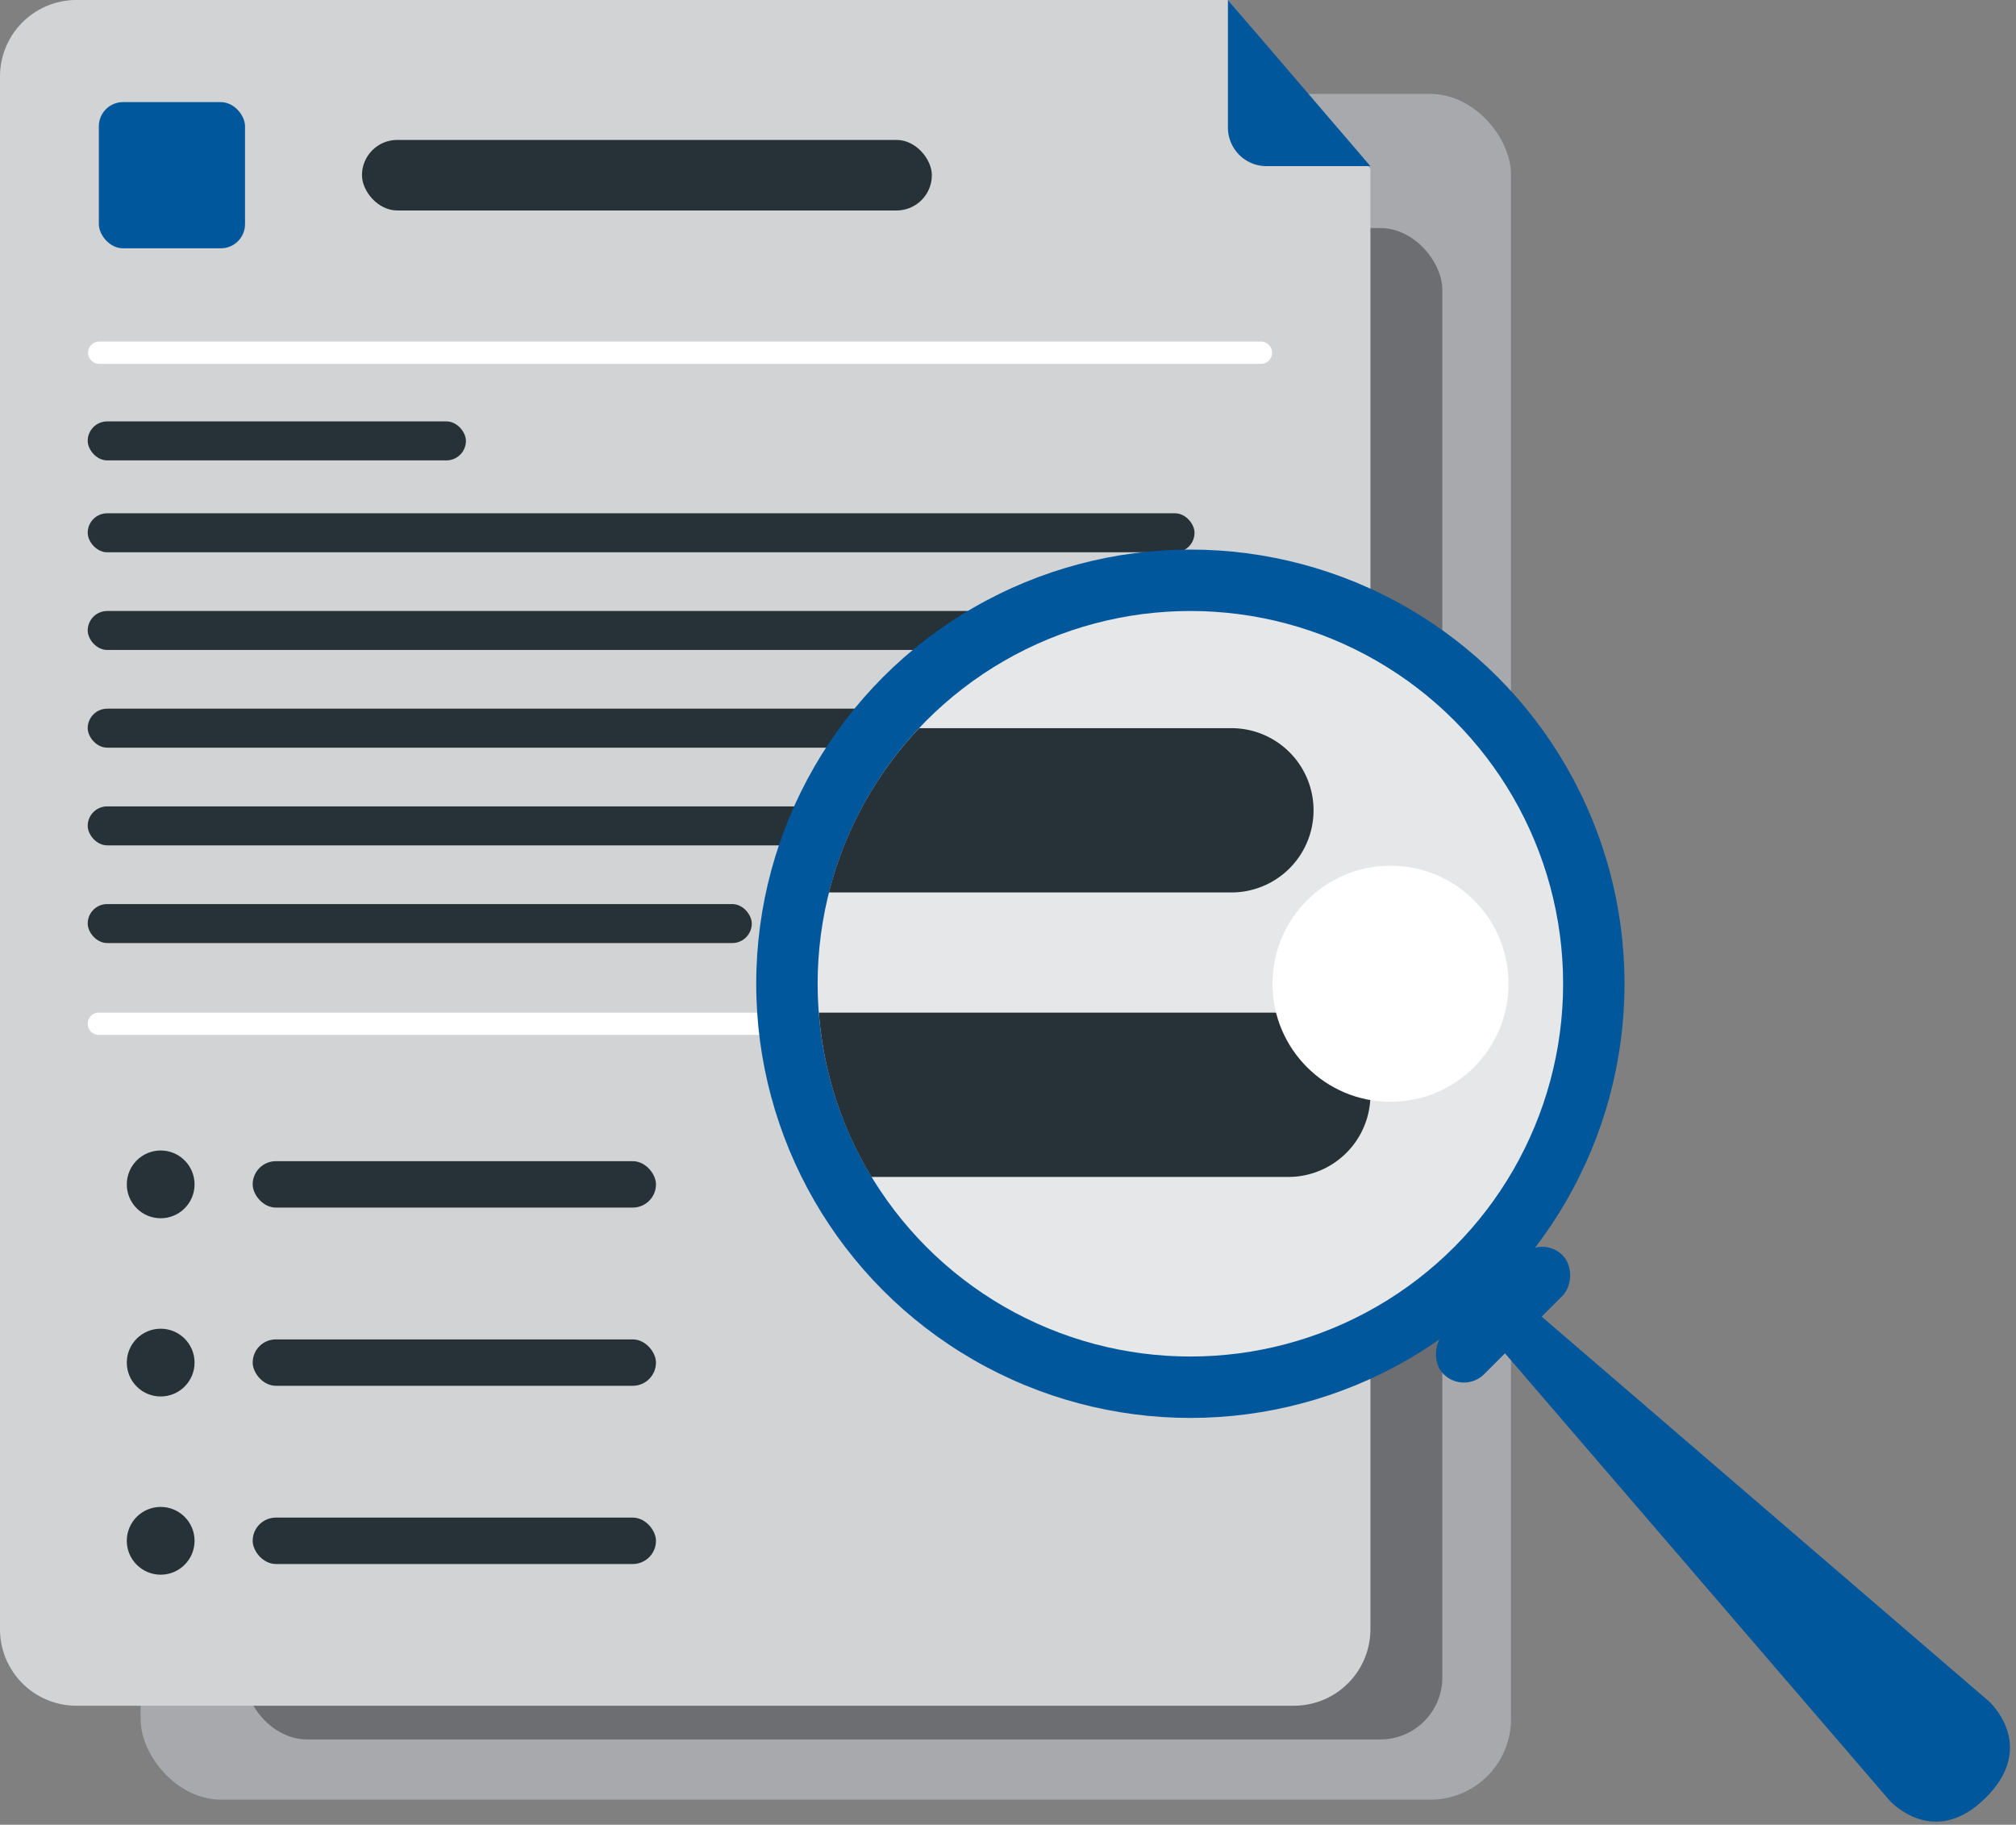
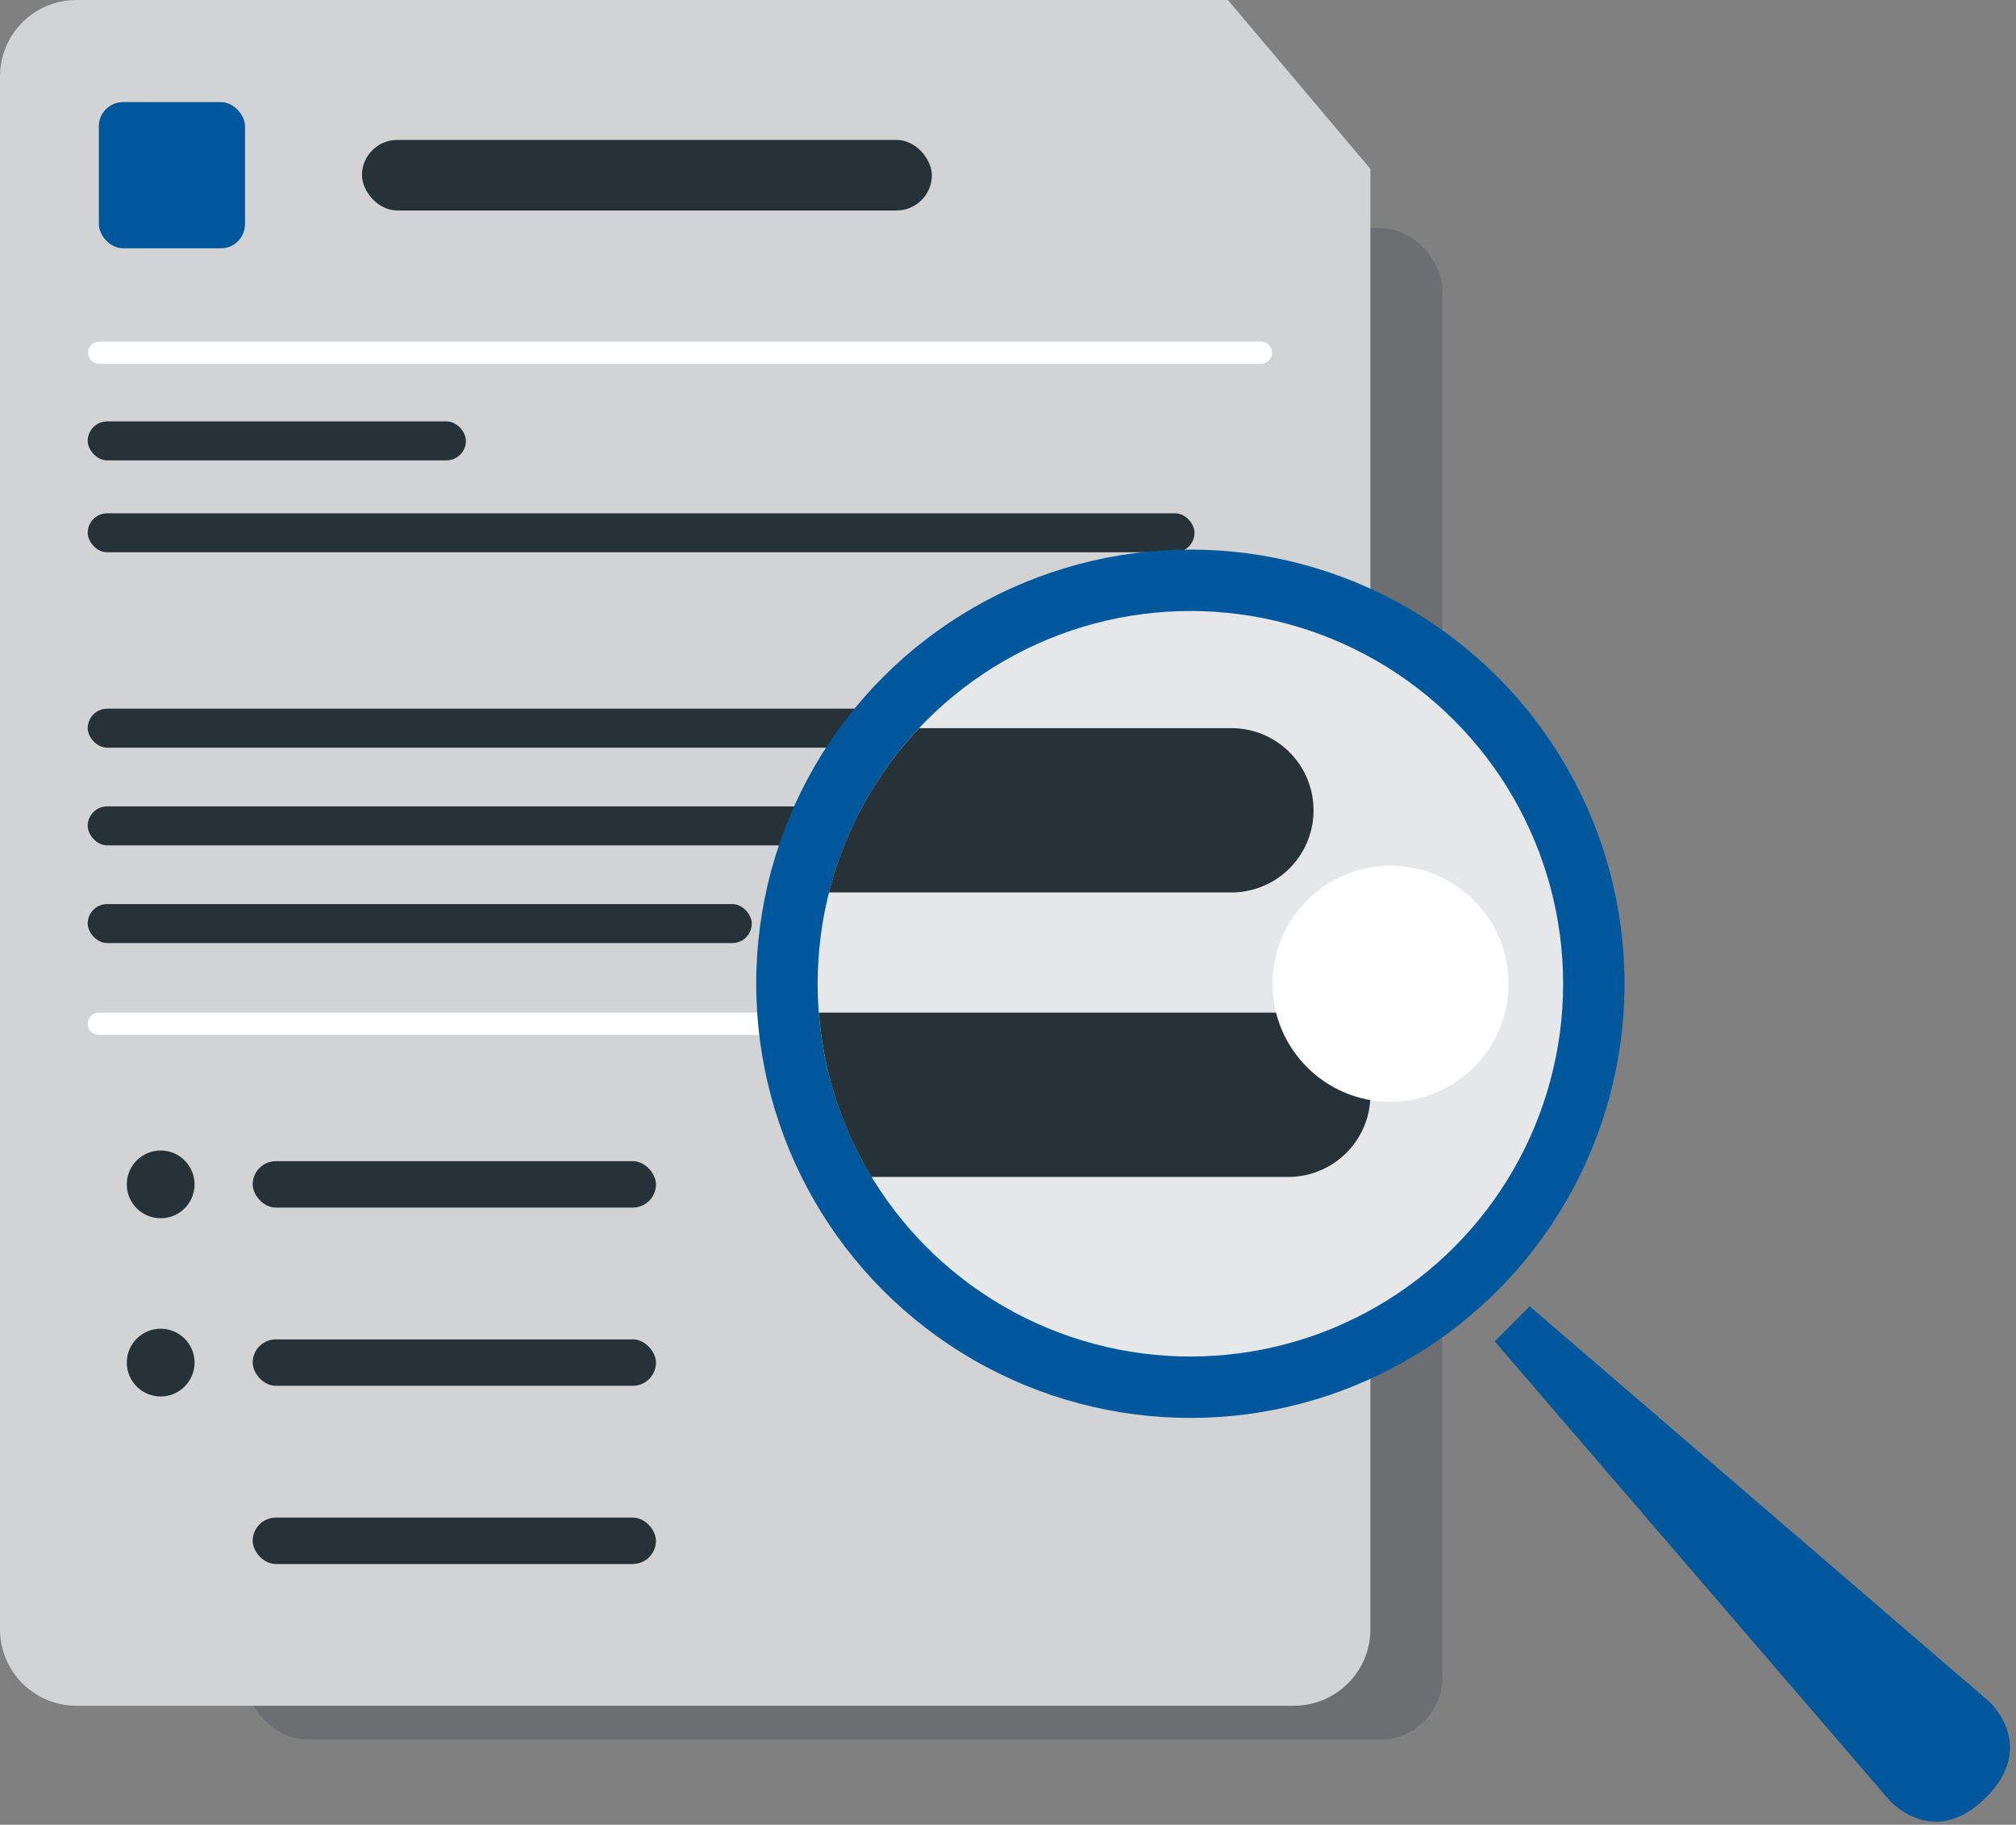
<svg xmlns="http://www.w3.org/2000/svg" viewBox="0 0 158 143">
  <rect x="0" y="0" width="158" height="143" fill="#808080" stroke="none" />
  <g fill="none">
-     <rect fill="#A7A9AC" x="11.019" y="7.361" width="107.403" height="133.675" rx="6.318" />
    <rect fill="#6D6E71" x="19.204" y="17.873" width="93.836" height="118.444" rx="4.861" />
    <path d="M101.41 133.675H5.994A5.994 5.994 0 0 1 0 127.681V5.994A5.994 5.994 0 0 1 5.994 0h90.242l11.167 13.239V127.68a5.994 5.994 0 0 1-5.993 5.994z" fill="#D1D3D4" />
-     <path d="M96.236 0v9.995a3.026 3.026 0 0 0 3.026 3.026h8.141L96.236 0z" fill="#00579B" />
    <rect fill="#263238" x="28.369" y="10.966" width="44.663" height="5.528" rx="2.764" />
    <rect fill="#00579B" x="7.747" y="8.002" width="11.457" height="11.457" rx="1.897" />
    <path d="M98.855 28.514H7.747a.873.873 0 0 1 0-1.745h91.108a.873.873 0 0 1 0 1.745zm0 52.592H7.747a.873.873 0 0 1 0-1.746h91.108a.873.873 0 0 1 0 1.746z" fill="#FFF" />
    <rect fill="#263238" x="6.874" y="33.024" width="29.642" height="3.055" rx="1.528" />
    <rect fill="#263238" x="6.874" y="40.226" width="86.744" height="3.055" rx="1.528" />
-     <rect fill="#263238" x="6.874" y="47.882" width="86.744" height="3.055" rx="1.528" />
    <rect fill="#263238" x="6.874" y="55.538" width="86.744" height="3.055" rx="1.528" />
    <rect fill="#263238" x="6.874" y="63.194" width="86.744" height="3.055" rx="1.528" />
    <rect fill="#263238" x="6.874" y="70.85" width="52.045" height="3.055" rx="1.528" />
    <circle fill="#263238" cx="12.593" cy="92.817" r="2.655" />
    <rect fill="#263238" x="19.804" y="90.999" width="31.606" height="3.637" rx="1.819" />
    <circle fill="#263238" cx="12.593" cy="106.784" r="2.655" />
    <rect fill="#263238" x="19.804" y="104.965" width="31.606" height="3.637" rx="1.819" />
-     <circle fill="#263238" cx="12.593" cy="120.75" r="2.655" />
    <rect fill="#263238" x="19.804" y="118.931" width="31.606" height="3.637" rx="1.819" />
    <circle fill="#00579B" cx="93.293" cy="77.095" r="34.025" />
    <circle fill="#E6E7E8" cx="93.293" cy="77.095" r="29.213" />
-     <rect fill="#00579B" transform="rotate(45 117.797 103.029)" x="115.547" y="96.439" width="4.5" height="13.18" rx="2.25" />
-     <path d="M155.857 133.313l-35.967-30.936-1.372 1.372-1.372 1.373 30.935 35.966s3.444 3.9 7.56-.215c4.116-4.117.216-7.56.216-7.56z" fill="#00579B" />
+     <path d="M155.857 133.313l-35.967-30.936-1.372 1.372-1.372 1.373 30.935 35.966s3.444 3.9 7.56-.215c4.116-4.117.216-7.56.216-7.56" fill="#00579B" />
    <path d="M96.51 57.065H72.038a29.149 29.149 0 0 0-7.072 12.874H96.51a6.437 6.437 0 1 0 0-12.874zm4.457 22.295h-36.79a29.038 29.038 0 0 0 4.127 12.874h32.663a6.437 6.437 0 0 0 0-12.874z" fill="#263238" />
    <circle fill="#FFF" cx="108.979" cy="77.095" r="9.251" />
  </g>
</svg>